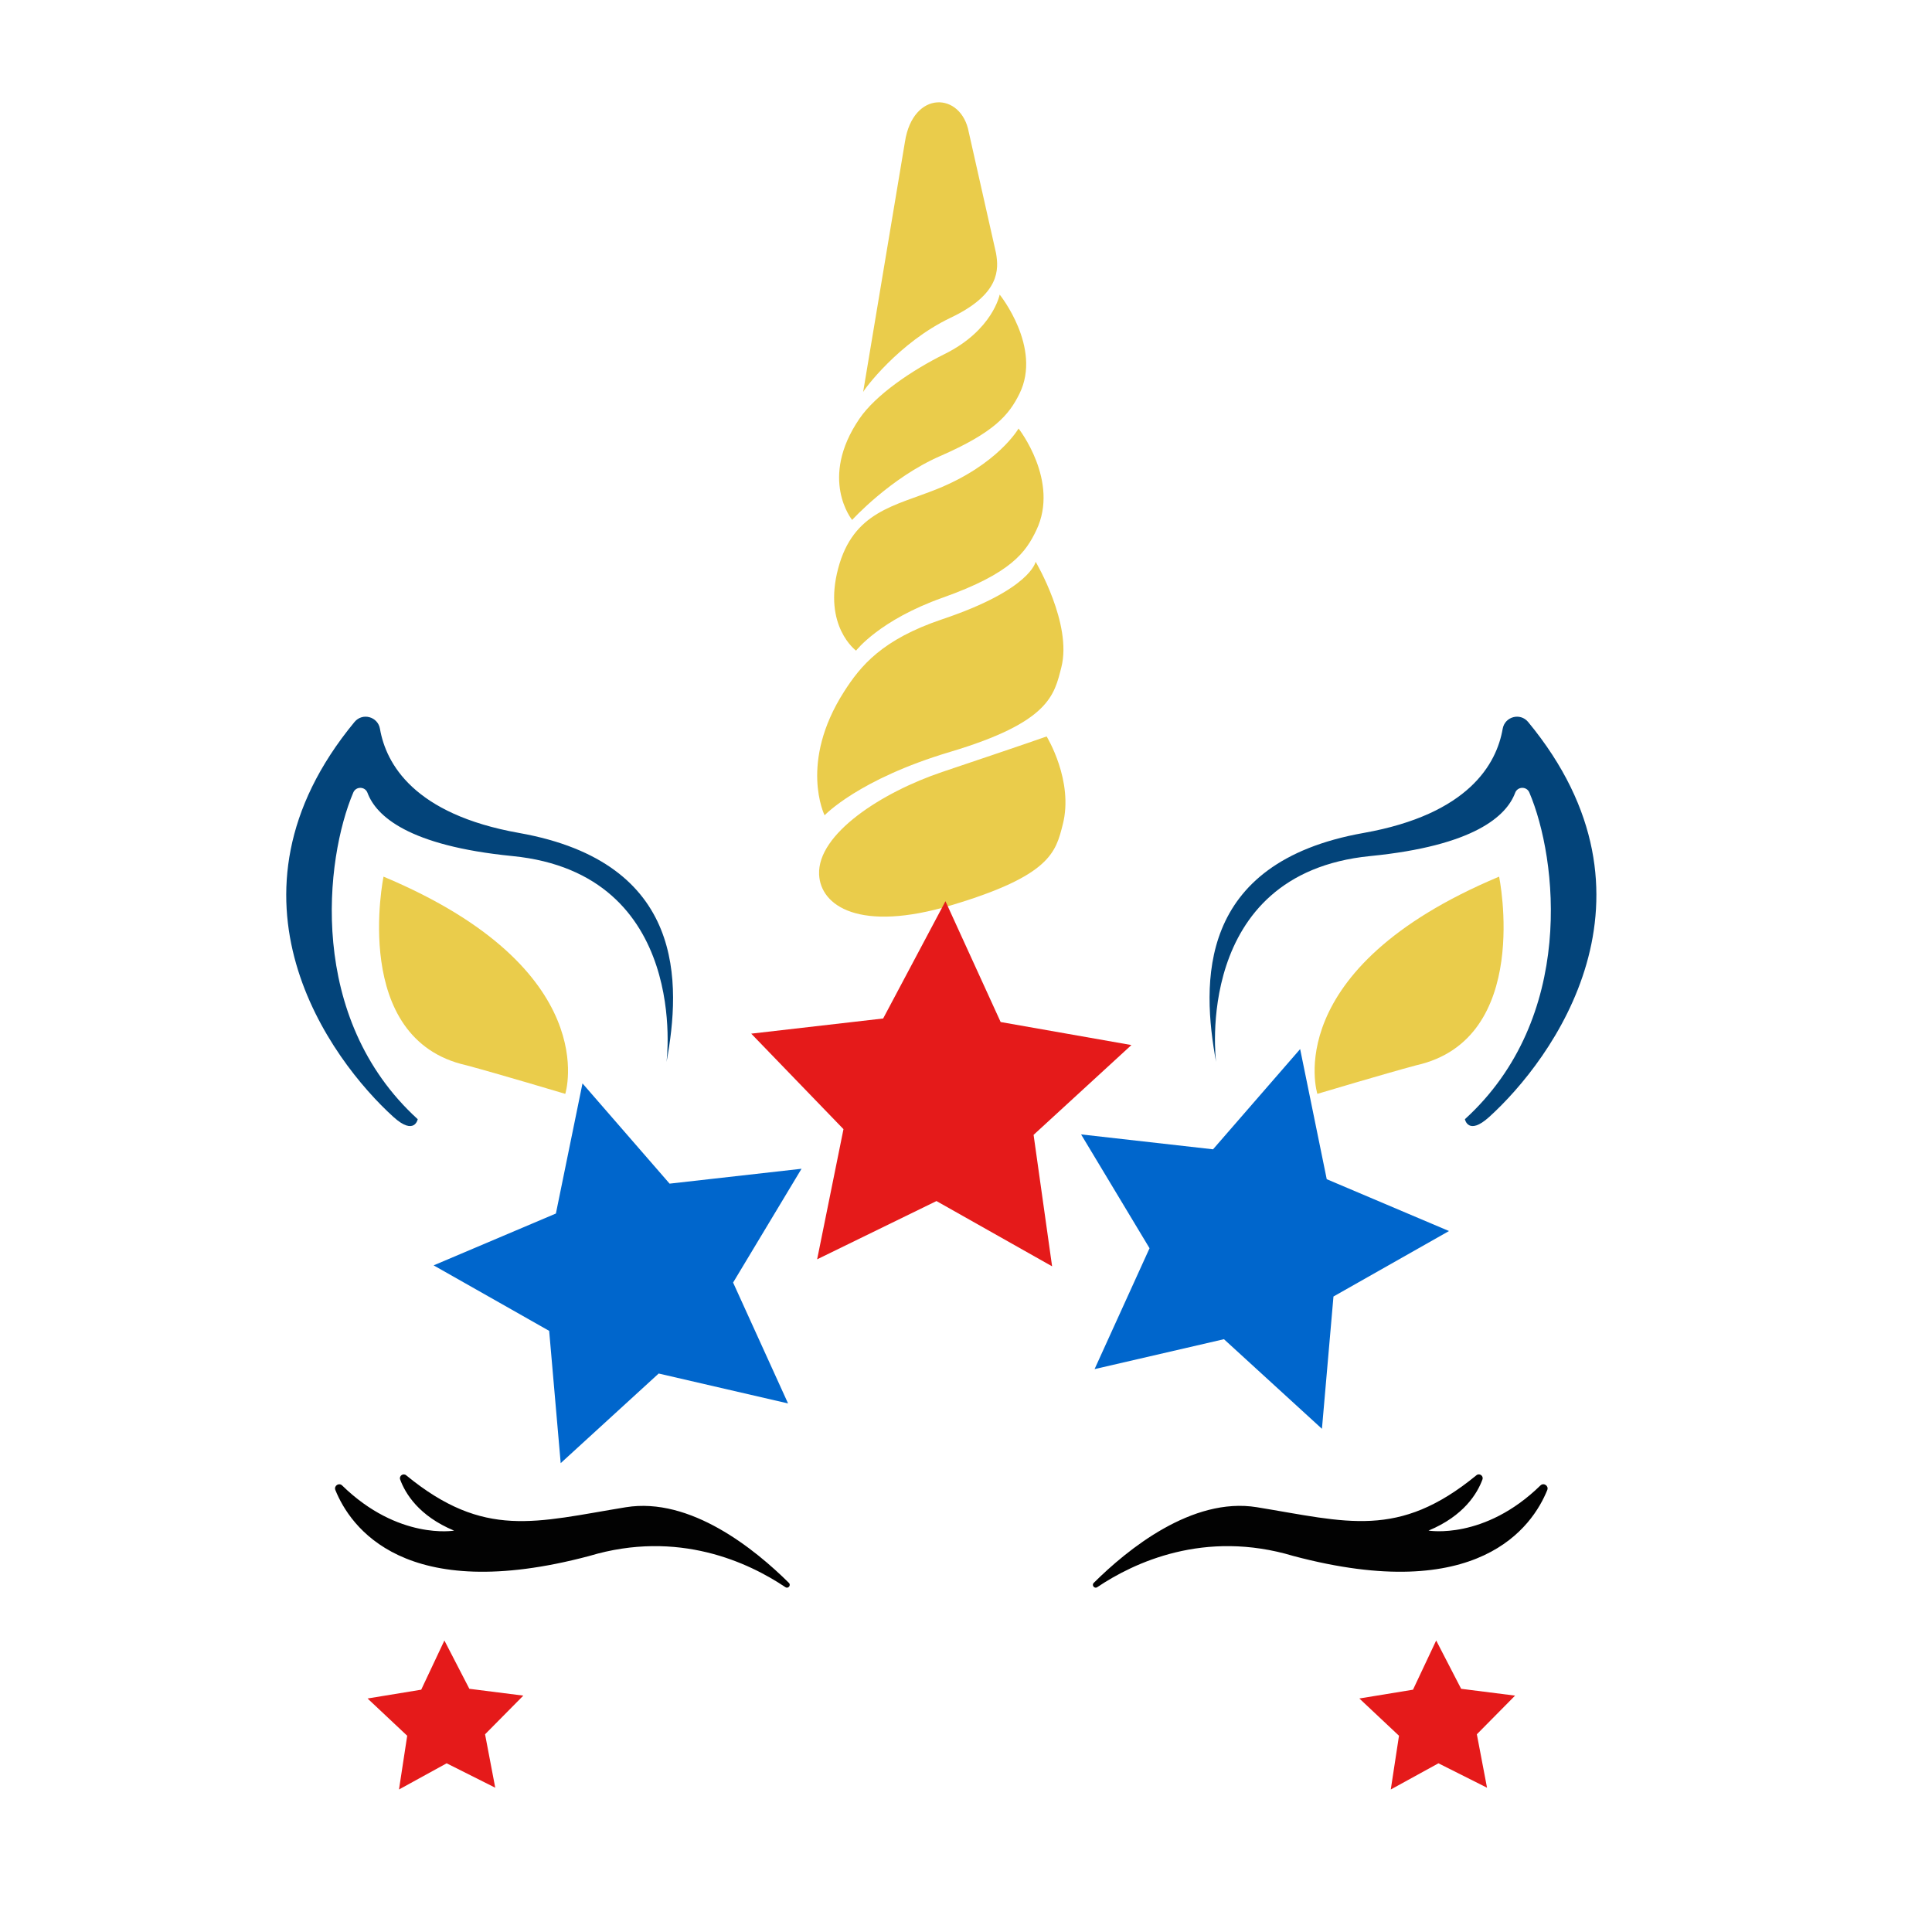
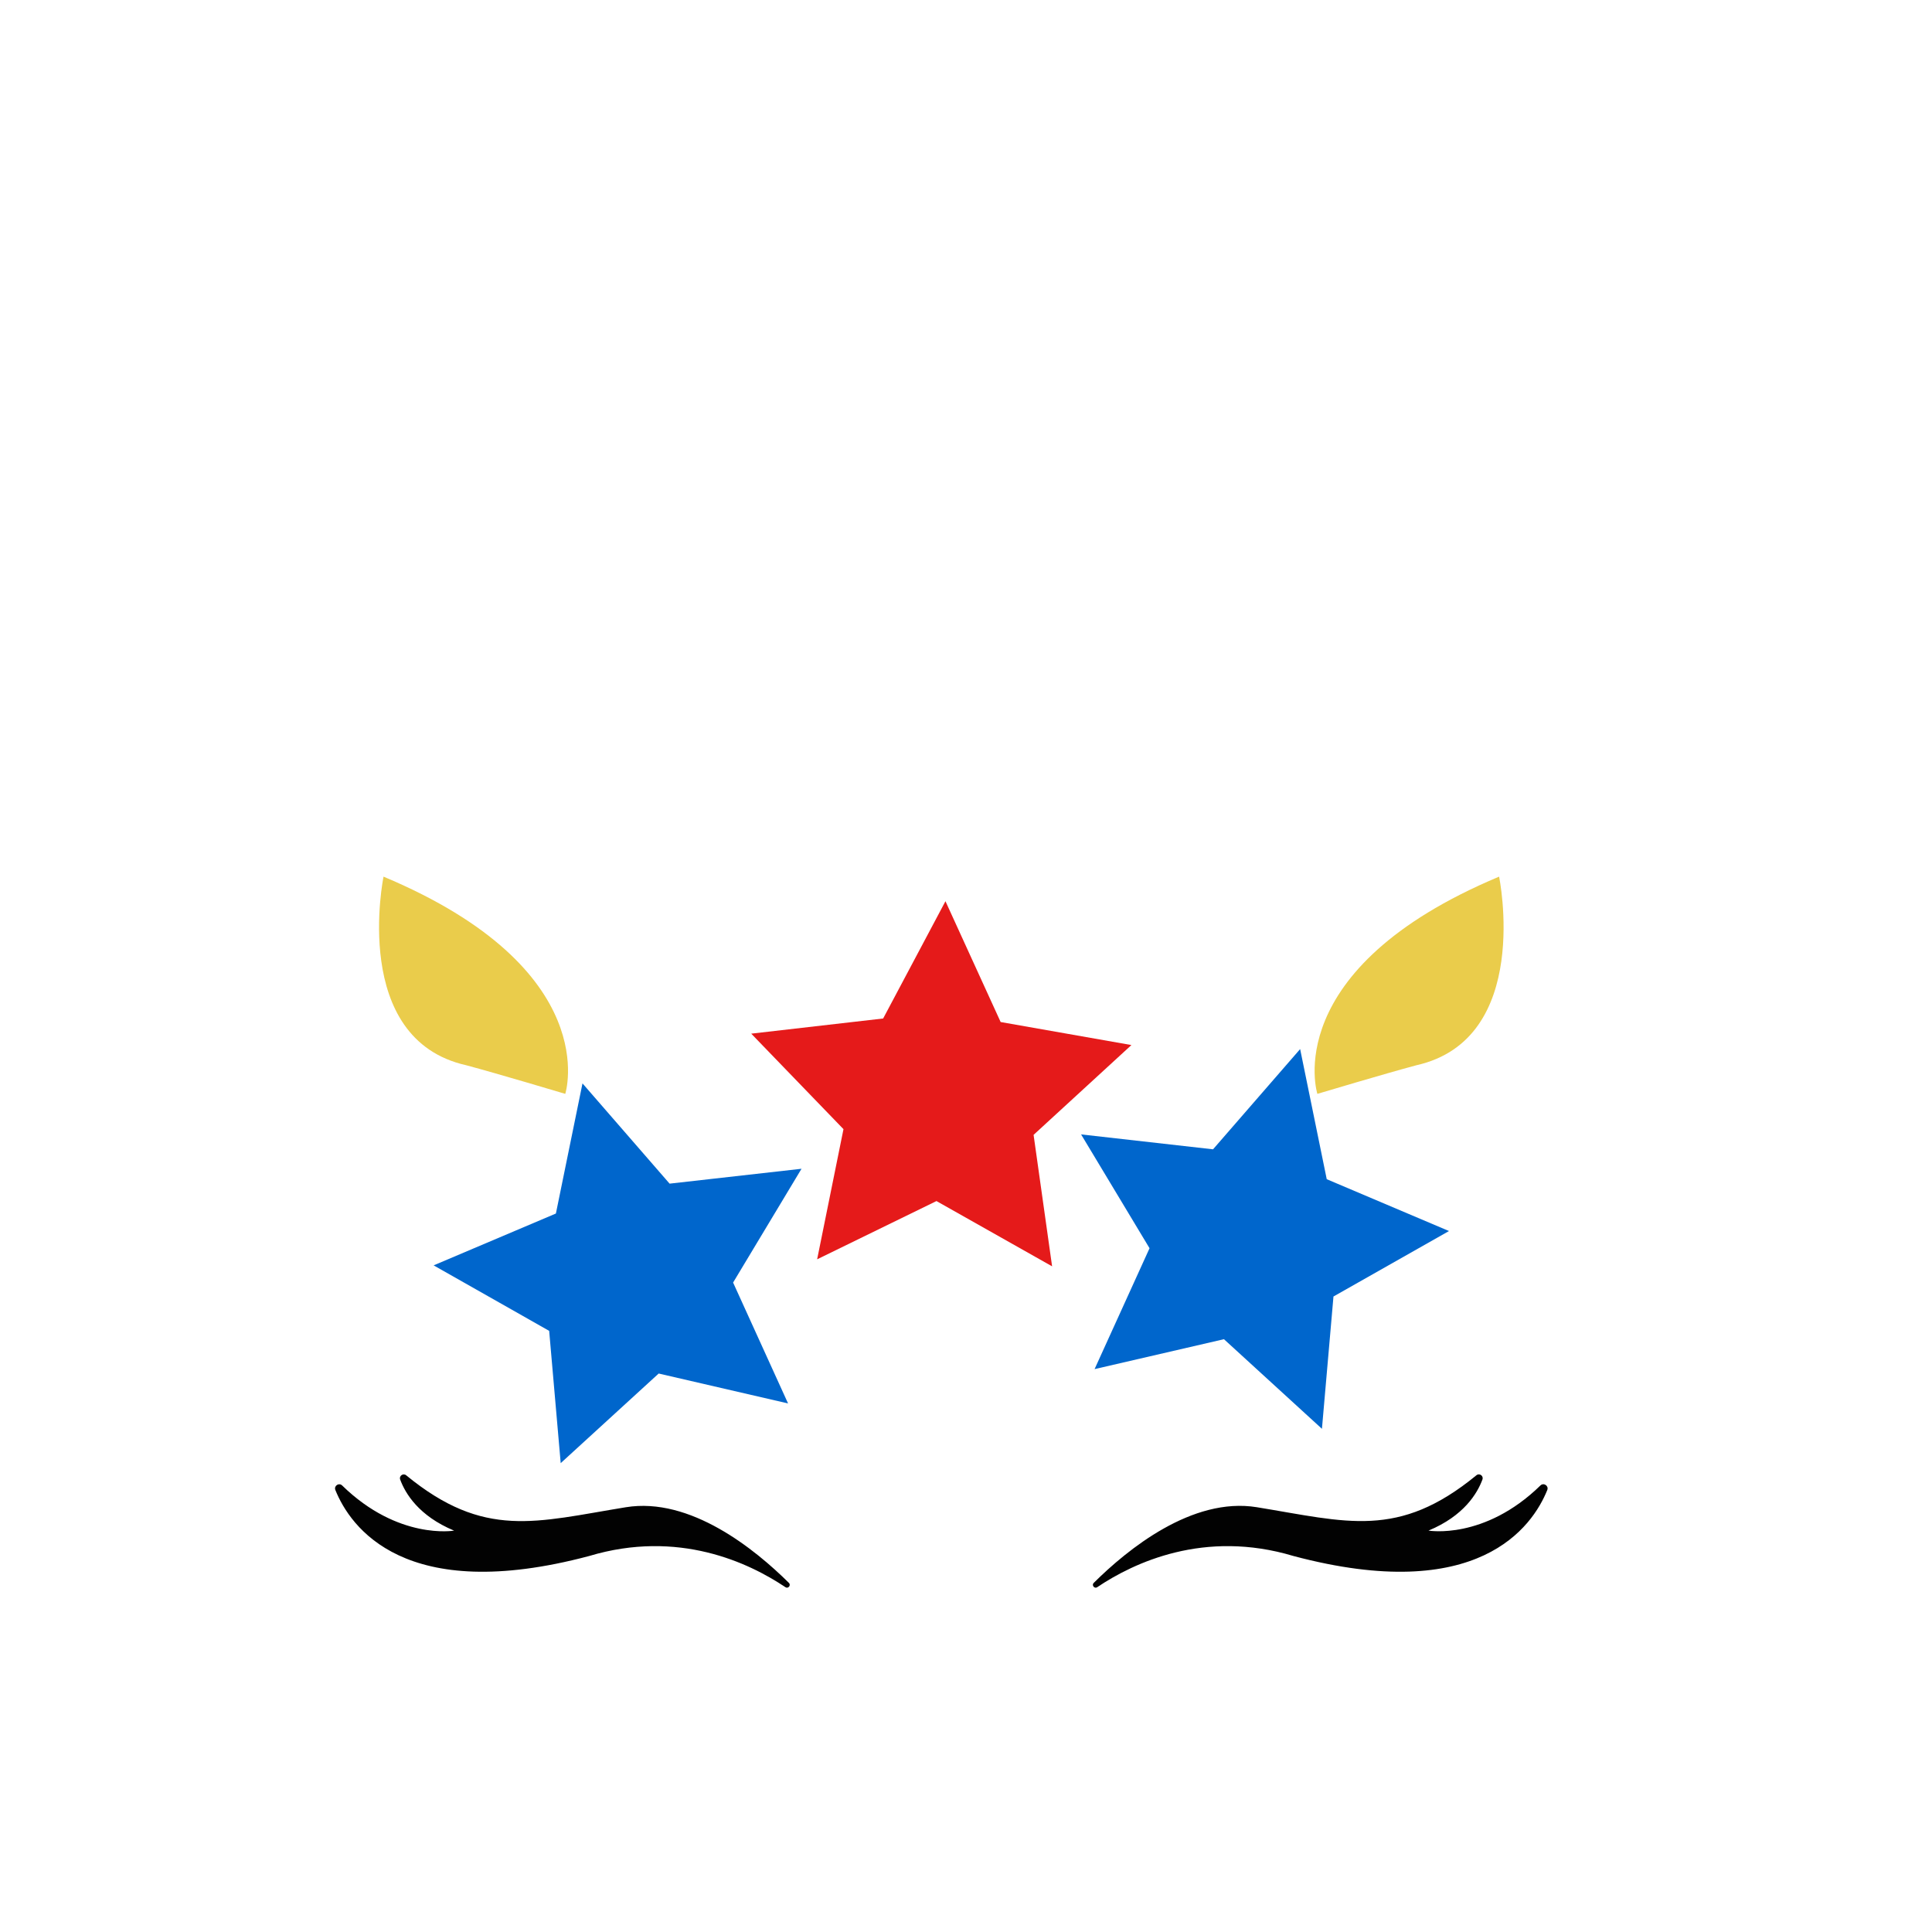
<svg xmlns="http://www.w3.org/2000/svg" version="1.1" id="Calque_2" x="0px" y="0px" viewBox="0 0 600 600" style="enable-background:new 0 0 600 600;" xml:space="preserve">
  <style type="text/css">
	.st0{fill:#EACC4B;}
	.st1{fill:#020202;}
	.st2{fill:#03447A;}
	.st3{fill:#0066CC;}
	.st4{fill:#E51A1A;}
</style>
  <g>
-     <path class="st0" d="M268.05,121.77l12.99-77.73c2.51-16.18,17.55-15.5,19.83-2.96l8.46,37.56c0.84,4.93,1.35,12.68-14.07,20.02   C279.01,106.39,268.15,121.22,268.05,121.77z M291.99,141.63c16.84-7.35,21.38-12.8,24.62-19.37c7.07-14.36-6.15-30.77-6.15-30.77   s-2.14,11.05-17.1,18.46c-10.19,5.05-21.39,12.67-26.44,20.06c-12.76,18.69-2.28,31.46-2.28,31.46S276.5,148.39,291.99,141.63z    M292.76,185.61c21.42-7.6,25.85-14.19,29.09-20.96c7.29-15.27-5.53-31.57-5.53-31.57s-6.4,11.21-25.44,18.85   c-12.97,5.21-25.87,6.89-30.57,24.57c-4.79,18.01,5.55,25.56,5.55,25.56S273.06,192.6,292.76,185.61z M329.6,207.28   c3.48-13.54-7.98-32.82-7.98-32.82s-1.46,8.61-28.98,17.85c-18.74,6.3-25.41,14.51-30.51,22.49c-14.13,22.11-6.04,38.4-6.04,38.4   s10.51-11.21,38.97-19.69C326,224.28,327.4,215.84,329.6,207.28z M330.05,256.06c3.48-13.54-5.01-27.35-5.01-27.35   s-4.88,1.77-32.4,11.02c-18.74,6.3-38.81,19.22-38.26,31.84c0.42,9.79,12.57,18.06,41.03,9.57   C326.34,271.91,327.86,264.62,330.05,256.06z" />
-   </g>
+     </g>
  <path class="st1" d="M480.52,462.74c-4.61,11.41-21.42,35.77-78.83,20.49c-27.66-8.3-49.58,2.06-60.93,9.68  c-0.87,0.58-1.83-0.59-1.09-1.33c10.46-10.39,30.56-26.77,50.65-23.5c27.96,4.56,43.92,10,68.19-9.92c0.94-0.77,2.29,0.18,1.87,1.32  c-1.57,4.27-5.74,11.29-16.74,15.86c0,0,17.31,3.02,34.76-14.02C479.41,460.35,481.04,461.44,480.52,462.74z M194.34,468.09  c-27.96,4.56-43.92,10-68.19-9.92c-0.94-0.77-2.29,0.18-1.87,1.32c1.57,4.27,5.74,11.29,16.74,15.86c0,0-17.31,3.02-34.76-14.02  c-1-0.98-2.63,0.11-2.11,1.41c4.61,11.41,21.42,35.77,78.83,20.49c27.66-8.3,49.58,2.06,60.93,9.68c0.87,0.58,1.83-0.59,1.09-1.33  C234.53,481.2,214.43,464.81,194.34,468.09z" />
  <path class="st0" d="M465.56,272.25c0,0,10.41,50.46-25.67,58.57c-9.61,2.56-30.77,8.89-30.77,8.89S396.81,301.08,465.56,272.25z   M175.55,339.71c0,0-21.16-6.33-30.77-8.89c-36.08-8.11-25.67-58.57-25.67-58.57C187.86,301.08,175.55,339.71,175.55,339.71z" />
-   <path class="st2" d="M423.48,258.68c32.71-5.81,41.31-21.51,43.19-32.34c0.66-3.8,5.44-5.1,7.9-2.13  c44.95,54.41,7.45,104.99-12.11,122.69c-6.52,5.9-7.52,0.68-7.52,0.68c34.53-31.46,28.75-80.94,20.01-101.46  c-0.84-1.98-3.66-1.91-4.41,0.1c-2.67,7.15-12.61,16.44-45.01,19.64c-55.39,5.47-47.87,63.94-47.87,63.94  C373.22,305.52,371.51,267.91,423.48,258.68z M161.19,258.68c-32.71-5.81-41.31-21.51-43.19-32.34c-0.66-3.8-5.44-5.1-7.9-2.13  c-44.95,54.41-7.45,104.99,12.11,122.69c6.52,5.9,7.52,0.68,7.52,0.68c-34.53-31.46-28.75-80.94-20.01-101.46  c0.84-1.98,3.66-1.91,4.41,0.1c2.67,7.15,12.61,16.44,45.01,19.64C214.53,271.33,207,329.8,207,329.8  C211.45,305.52,213.16,267.91,161.19,258.68z" />
  <path class="st3" d="M248.92,362.97l-21.25,35.34l17.07,37.54l-40.18-9.29l-30.43,27.83l-3.58-41.08l-35.88-20.34l37.97-16.1  l8.26-40.41l27.05,31.13L248.92,362.97z M412.03,366.21l-8.26-40.41l-27.05,31.13l-40.98-4.63L357,387.65l-17.07,37.54l40.18-9.29  l30.43,27.83l3.58-41.09L450,382.31L412.03,366.21z" />
-   <path class="st4" d="M162.52,526.59l-11.88,12.01l3.16,16.59l-15.09-7.58l-14.8,8.13l2.55-16.69l-12.31-11.57l16.66-2.73l7.2-15.28  l7.75,15L162.52,526.59z M470.52,526.59l-16.75-2.12l-7.75-15l-7.2,15.28l-16.66,2.73l12.31,11.57l-2.55,16.69l14.8-8.13l15.09,7.58  l-3.16-16.59L470.52,526.59z" />
  <polygon class="st4" points="253.77,391.09 290.83,373 326.74,393.27 320.99,352.44 351.37,324.55 310.76,317.4 293.62,279.88   274.27,316.3 233.3,321.01 261.95,350.67 " />
</svg>